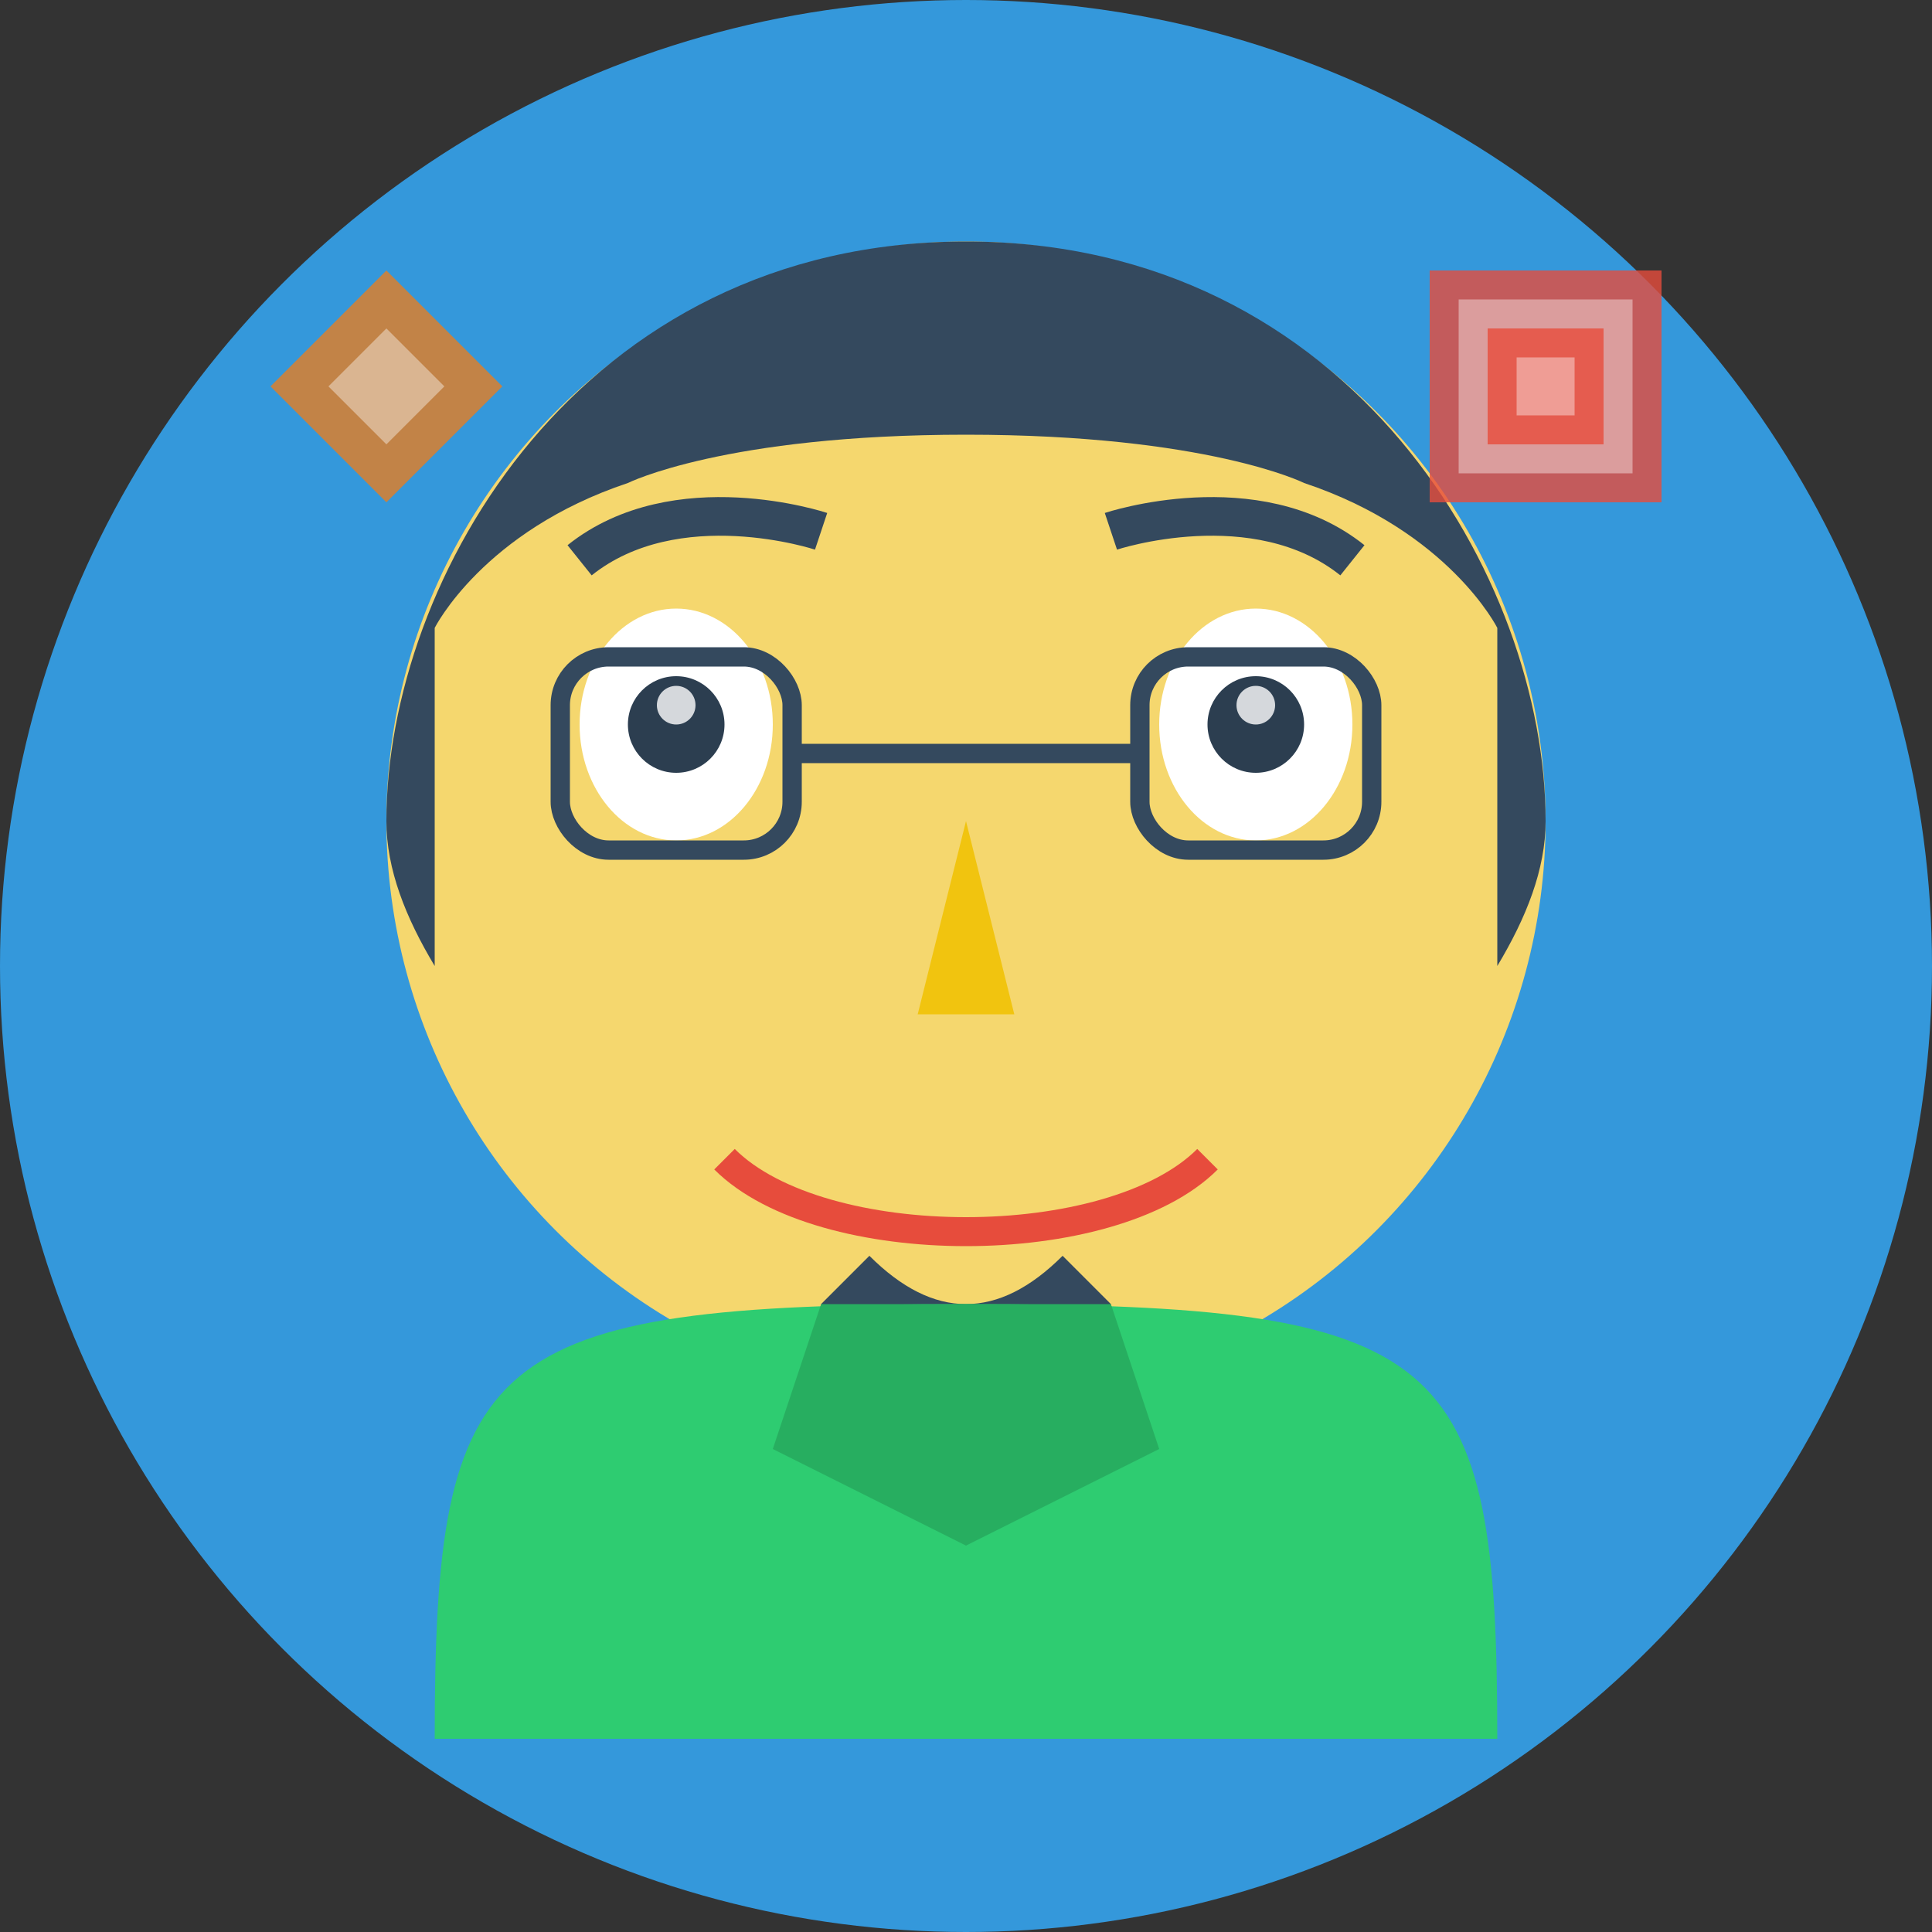
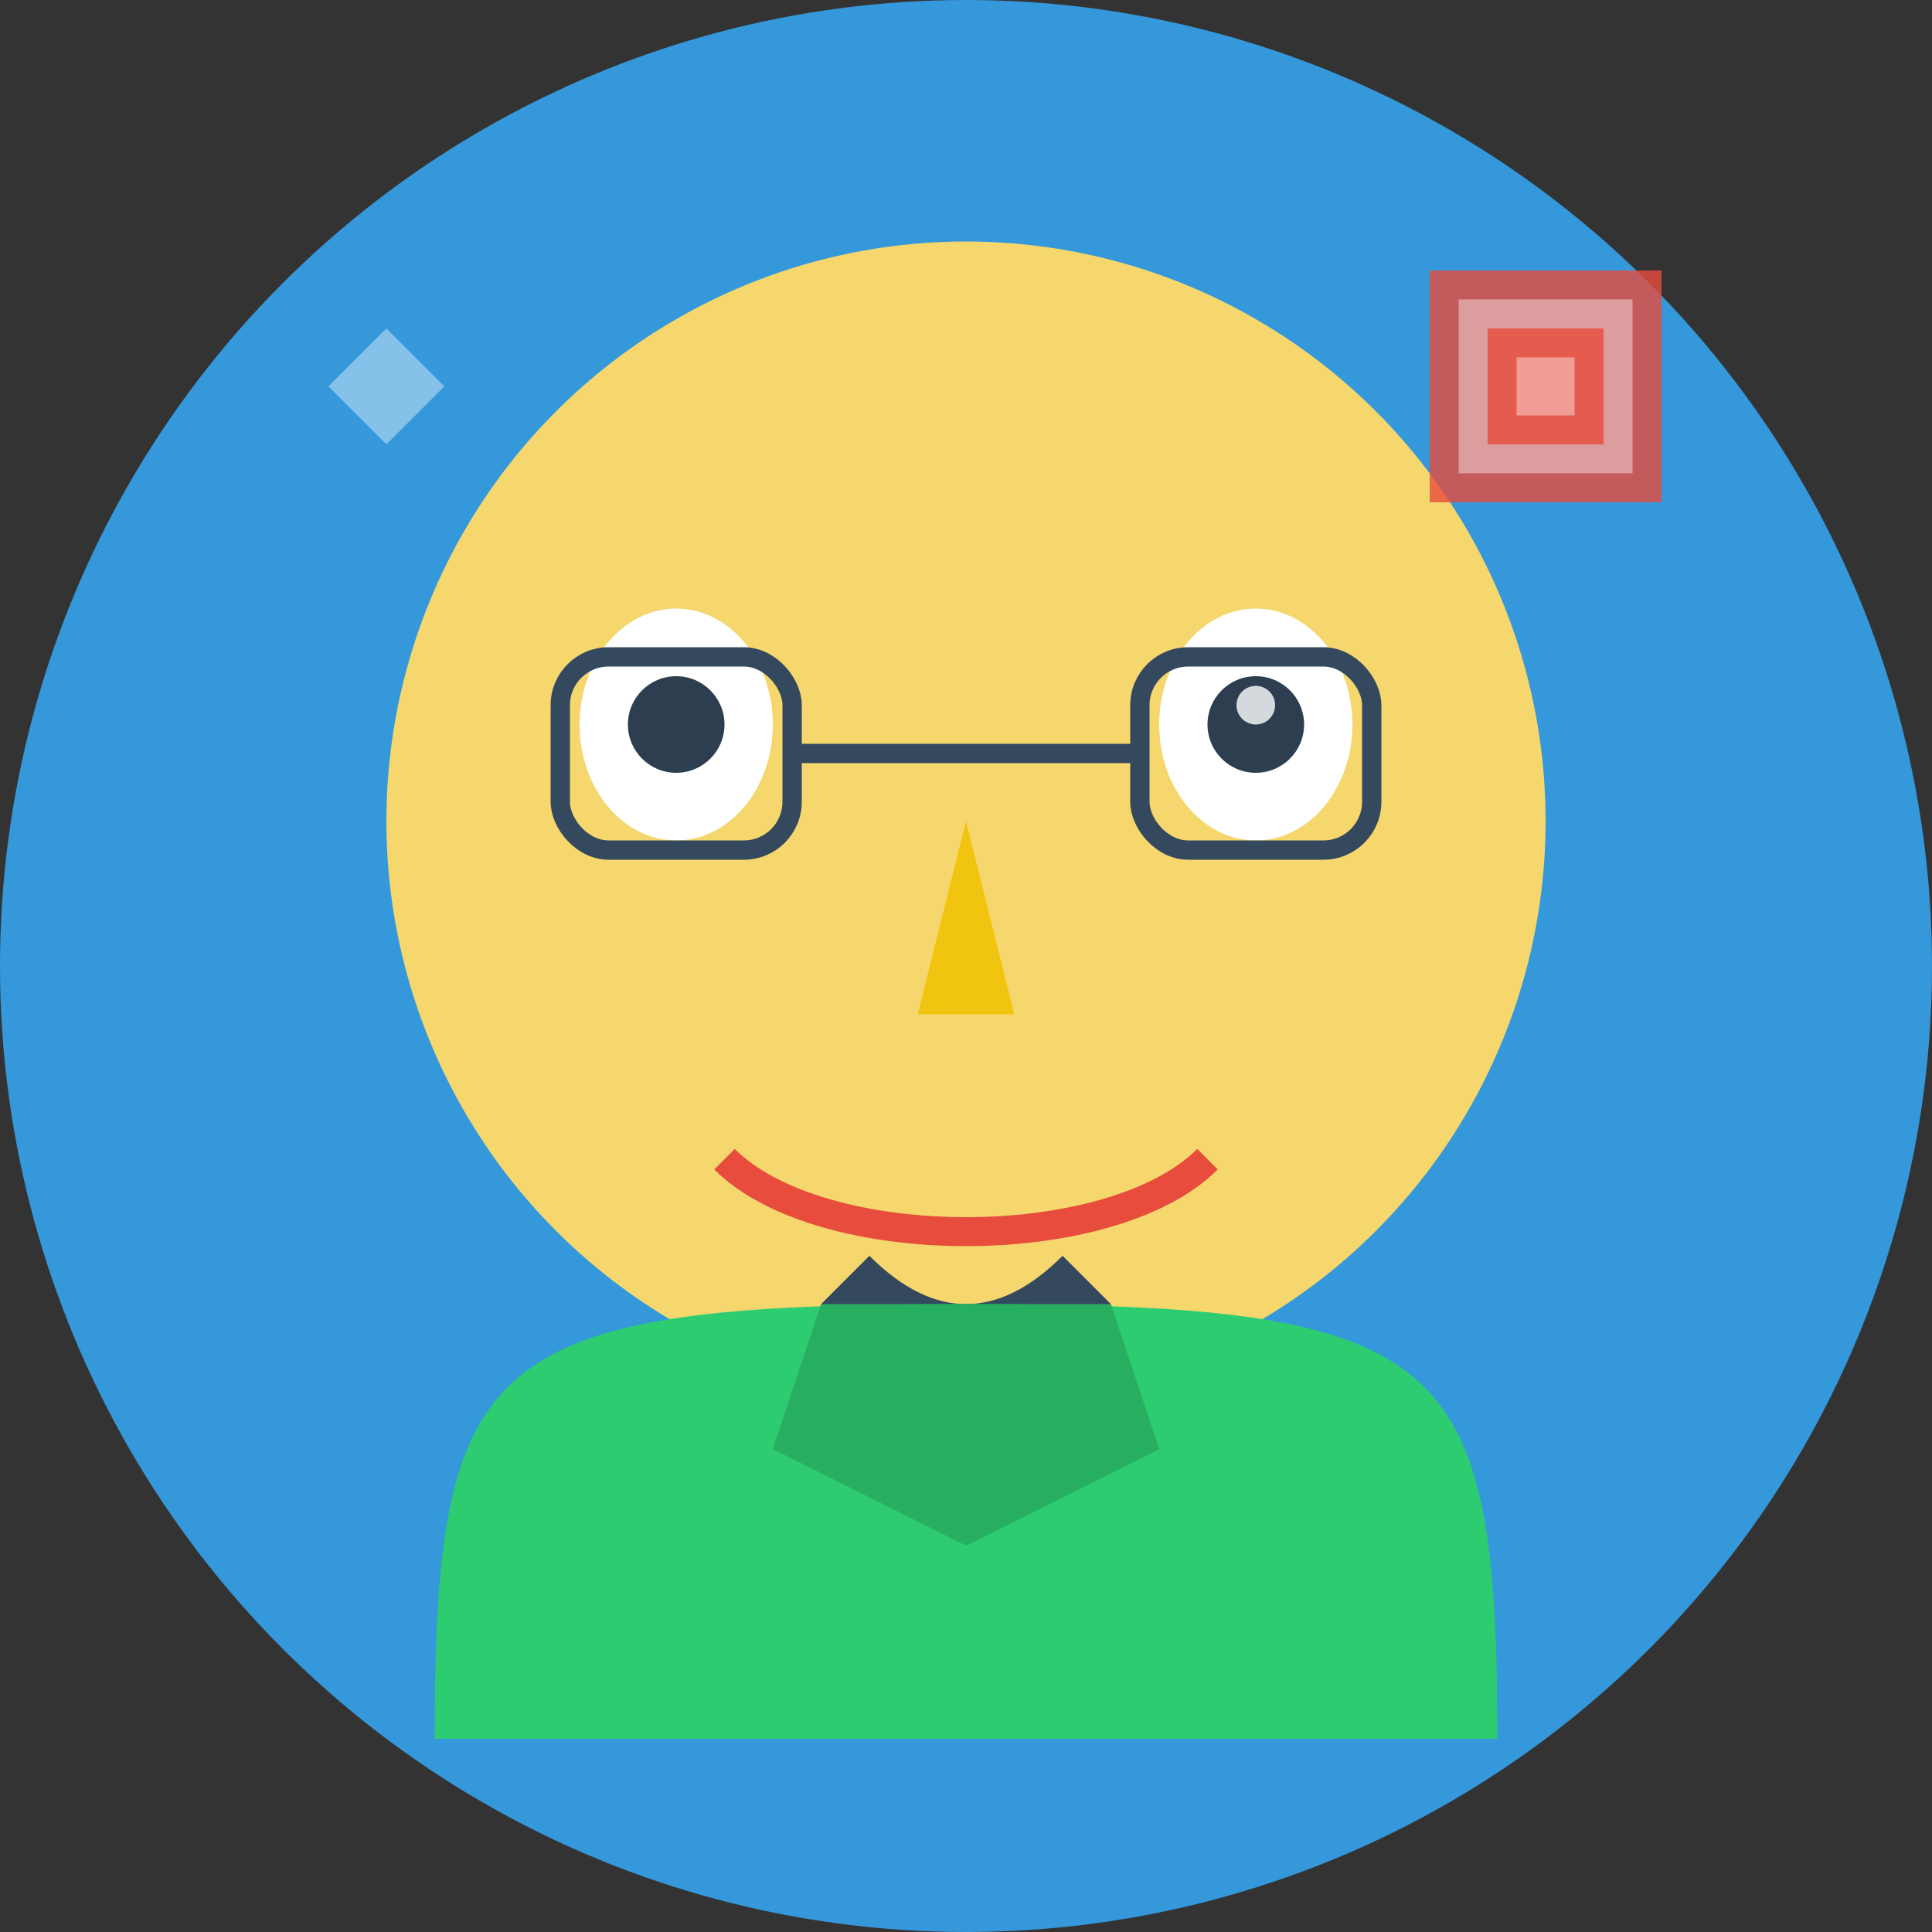
<svg xmlns="http://www.w3.org/2000/svg" width="200" height="200" viewBox="0 0 200 200">
  <rect x="0" y="0" width="200" height="200" fill="#333333" stroke="none" />
  <circle cx="100" cy="100" r="100" fill="#3498db" />
  <circle cx="100" cy="85" r="60" fill="#f5d76e" />
-   <path d="M100,25 C60,25 40,60 40,85 C40,90 42,95 45,100 L45,65 C45,65 50,55 65,50 L65,50 C65,50 75,45 100,45 C125,45 135,50 135,50 L135,50 C150,55 155,65 155,65 L155,100 C158,95 160,90 160,85 C160,60 140,25 100,25 Z" fill="#34495e" />
  <g transform="translate(70, 75)">
    <ellipse cx="0" cy="0" rx="10" ry="12" fill="#ffffff" />
    <circle cx="0" cy="0" r="5" fill="#2c3e50" />
-     <circle cx="0" cy="-2" r="2" fill="#ffffff" opacity="0.8" />
  </g>
  <g transform="translate(130, 75)">
    <ellipse cx="0" cy="0" rx="10" ry="12" fill="#ffffff" />
    <circle cx="0" cy="0" r="5" fill="#2c3e50" />
    <circle cx="0" cy="-2" r="2" fill="#ffffff" opacity="0.8" />
  </g>
-   <path d="M60,58 C70,50 85,55 85,55" stroke="#34495e" stroke-width="4" fill="none" />
-   <path d="M140,58 C130,50 115,55 115,55" stroke="#34495e" stroke-width="4" fill="none" />
  <path d="M100,85 L105,105 L95,105 Z" fill="#f1c40f" />
  <path d="M75,120 C85,130 115,130 125,120" stroke="#e74c3c" stroke-width="3" fill="none" />
  <rect x="58" y="68" width="24" height="20" rx="5" ry="5" fill="none" stroke="#34495e" stroke-width="2" />
  <rect x="118" y="68" width="24" height="20" rx="5" ry="5" fill="none" stroke="#34495e" stroke-width="2" />
  <line x1="82" y1="78" x2="118" y2="78" stroke="#34495e" stroke-width="2" />
  <path d="M100,125 L100,140 Q110,145 115,135 L110,130 Q100,140 90,130 L85,135 Q90,145 100,140" fill="#34495e" />
  <path d="M45,180 C45,140 50,135 100,135 C150,135 155,140 155,180 L45,180 Z" fill="#2ecc71" />
  <path d="M85,135 L80,150 L100,160 L120,150 L115,135" fill="#27ae60" />
  <g transform="translate(160, 40) scale(0.6)">
    <rect x="-20" y="-20" width="40" height="40" fill="#e74c3c" opacity="0.8" />
    <rect x="-15" y="-15" width="30" height="30" fill="#ffffff" opacity="0.4" />
    <rect x="-10" y="-10" width="20" height="20" fill="#e74c3c" opacity="0.8" />
    <rect x="-5" y="-5" width="10" height="10" fill="#ffffff" opacity="0.4" />
  </g>
  <g transform="translate(40, 40) scale(0.6)">
-     <path d="M0,-20 L20,0 L0,20 L-20,0 Z" fill="#e67e22" opacity="0.8" />
    <path d="M0,-10 L10,0 L0,10 L-10,0 Z" fill="#ffffff" opacity="0.4" />
  </g>
</svg>